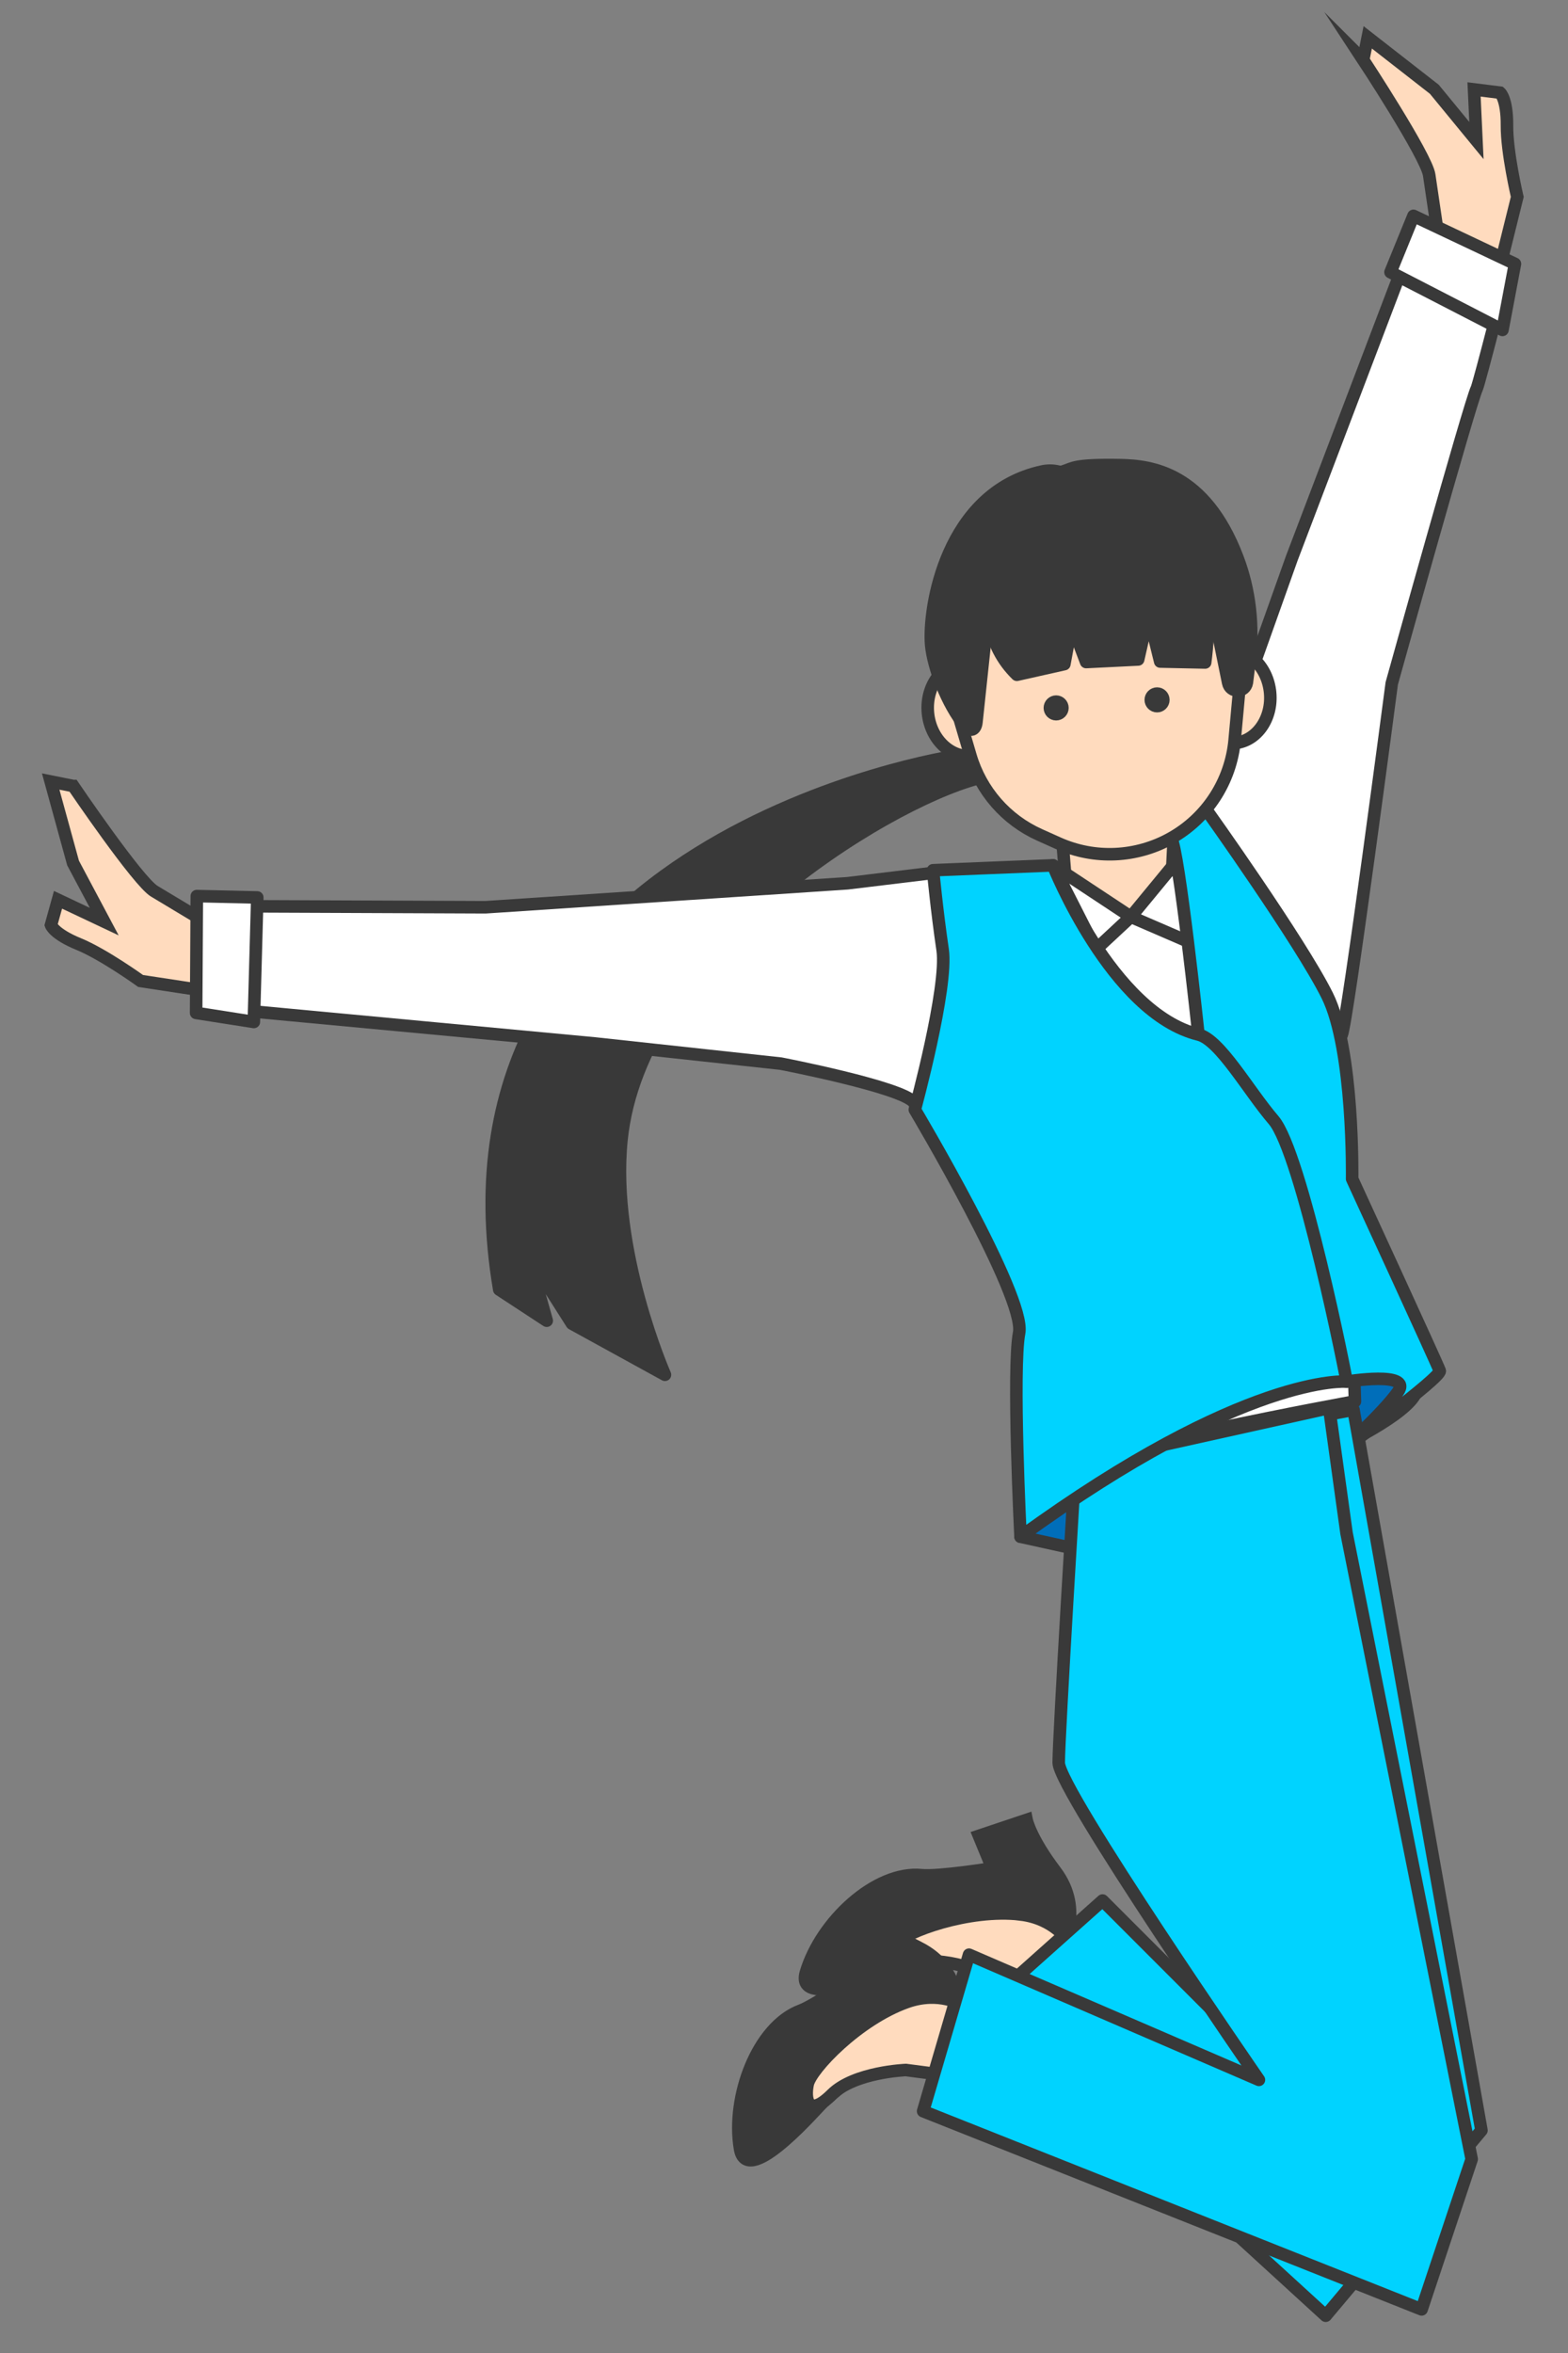
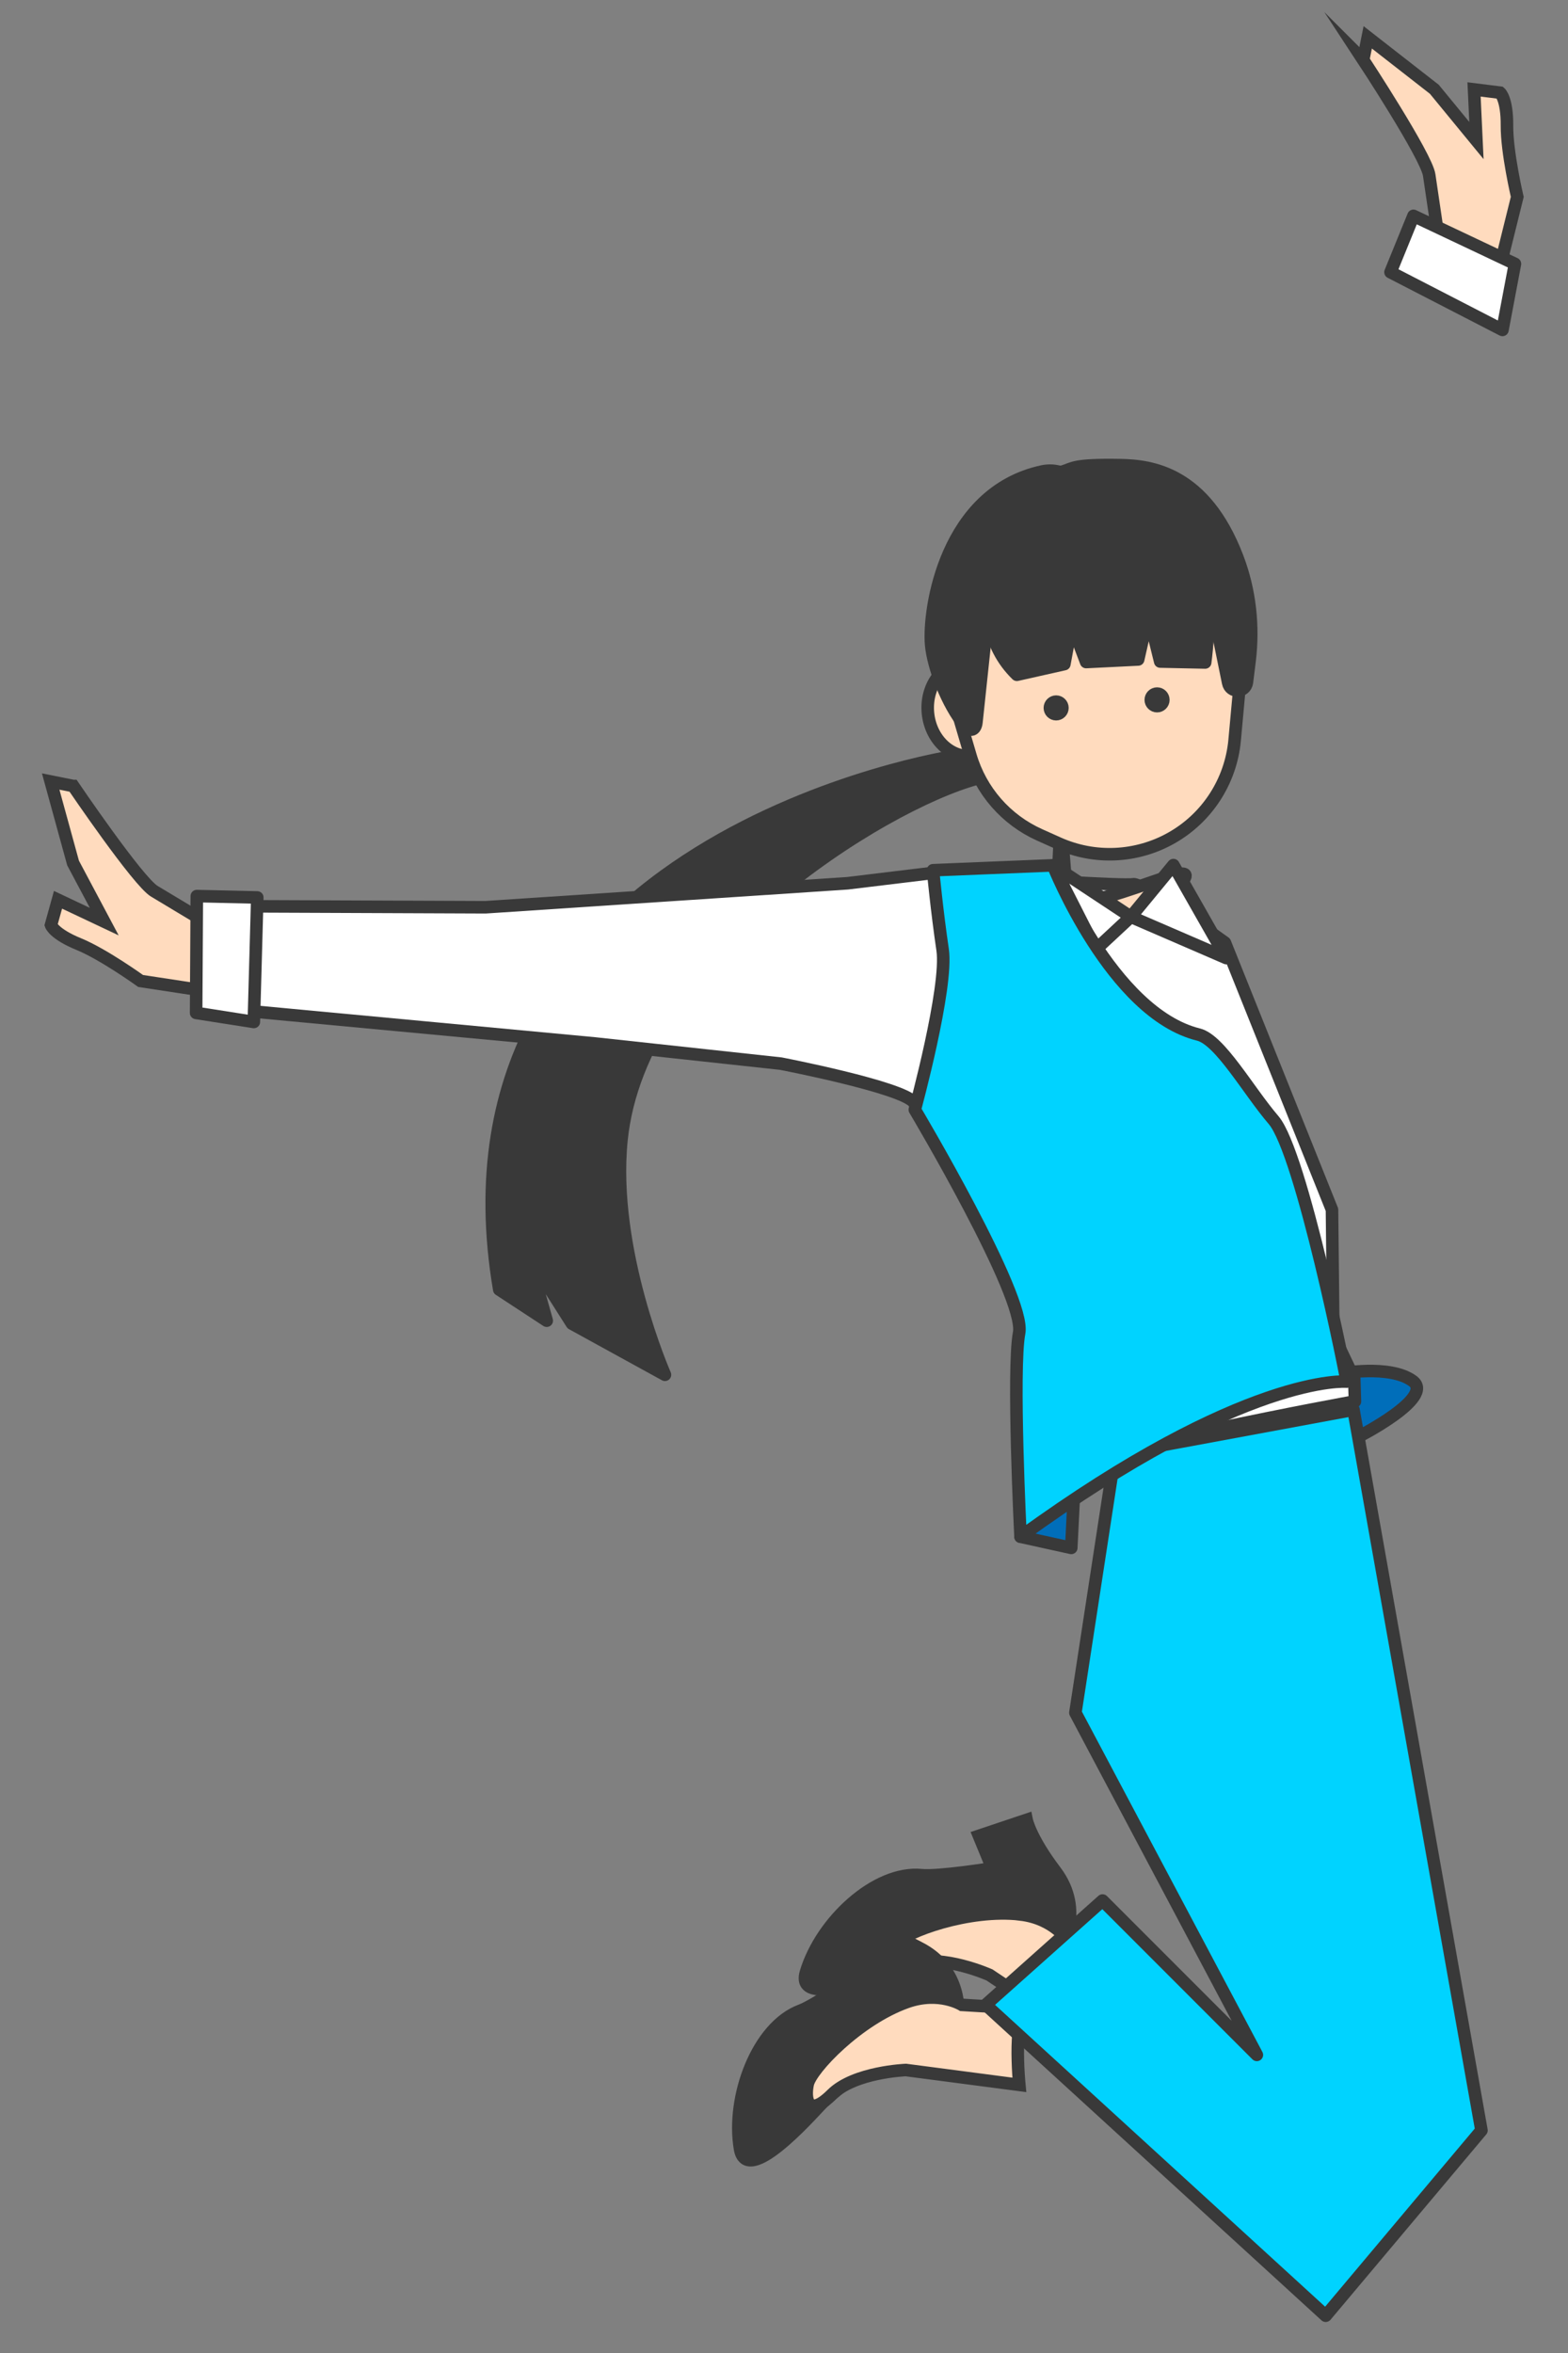
<svg xmlns="http://www.w3.org/2000/svg" id="_枠" data-name="枠" viewBox="0 0 250 375">
  <rect x="0" y="0" width="250" height="375" fill="#808080" stroke="none" />
  <defs>
    <style>
      .cls-1 {
        fill: #006eba;
      }

      .cls-1, .cls-2, .cls-3, .cls-4, .cls-5, .cls-6 {
        stroke: #393939;
        stroke-width: 2px;
      }

      .cls-1, .cls-2, .cls-4, .cls-6 {
        stroke-linejoin: round;
      }

      .cls-2 {
        stroke-linecap: round;
      }

      .cls-2, .cls-3 {
        fill: #393939;
      }

      .cls-3, .cls-5 {
        stroke-miterlimit: 10;
      }

      .cls-4 {
        fill: #fff;
      }

      .cls-5 {
        fill: #ffdbbe;
      }

      .cls-6 {
        fill: #00d3ff;
      }
    </style>
  </defs>
  <path class="cls-5" d="M217.34,9.53s10.08,15.34,10.53,18.37c.45,3.02,1.47,9.96,1.47,9.96l9.53,5.79,3.04-12.27s-1.67-7.09-1.64-11.37c.03-4.27-1.1-5.24-1.1-5.24l-4.15-.52.38,8.15-6.71-8.17-10.62-8.28-.72,3.59Z" />
  <path class="cls-5" d="M11.68,125.27s10.3,15.19,12.92,16.77c2.62,1.58,8.63,5.18,8.63,5.18l1.68,11.02-12.49-1.9s-5.91-4.26-9.87-5.88-4.42-3.03-4.42-3.03l1.12-4.03,7.37,3.48-4.97-9.34-3.57-12.99,3.59.72Z" />
  <path class="cls-2" d="M152.22,120.49s-84.83,12.82-72.62,85.03l7.57,4.96-2.96-10.51,6.98,10.98,14.83,8.15s-8.71-19.76-6.94-37.39c2.98-29.67,41.54-53.53,56.66-57.61l5.04-1.36-7.32-4.52-1.22,2.28Z" />
  <path class="cls-3" d="M169.04,310.7s4.01-6.18-.78-12.5c-4.02-5.31-4.58-8.17-4.58-8.17l-7.6,2.55,2.13,5.17s-8.57,1.37-11.29,1.1c-7.3-.72-16.01,7.43-18.42,15.47-1.78,5.97,12.08.32,14.65-.61,4.63-1.69,23.05-4.74,25.89-3Z" />
  <path class="cls-5" d="M162.69,305.11c5.45.64,7.69,4.3,7.69,4.3l9.46,5.4c-2.58-1.45-6.91,10.08-6.91,10.08l-15.16-10.14s-7.47-3.34-12.29-1.74c-5.25,1.75-4.16-1.38-2.74-3.18,1.54-1.94,11.72-5.69,19.96-4.73Z" />
  <path class="cls-3" d="M152.75,321.27s.86-7.31-6.24-10.87c-5.96-2.98-7.73-5.3-7.73-5.3l-5.69,5.65,4.2,3.69s-7.08,5.03-9.64,5.99c-6.86,2.58-11.07,13.75-9.66,22.03,1.05,6.14,10.97-5.06,12.86-7.04,3.41-3.56,18.57-14.46,21.89-14.16Z" />
  <path class="cls-5" d="M144.58,319.07c5.17-1.84,8.8.45,8.8.45l10.87.65c-2.95-.15-1.73,12.1-1.73,12.1l-18.09-2.37s-8.18.31-11.79,3.89c-3.93,3.89-4.34.6-3.86-1.64.52-2.42,7.99-10.3,15.8-13.08Z" />
  <path class="cls-1" d="M213.59,218.92l2.83,10.14s12.47-6.32,8.81-8.98-11.64-1.16-11.64-1.16Z" />
  <polygon class="cls-1" points="162.71 244.91 170.8 246.69 171.46 233.38 162.71 244.91" />
-   <path class="cls-4" d="M213.92,164.94c.89-2,7.98-56.03,7.98-56.03,0,0,12.44-44.68,13.55-46.98.4-.82,5.1-19.32,5.1-19.32l-14.08-7.54-20.51,53.9-15.54,43.66,23.5,32.31Z" />
  <path class="cls-4" d="M151.57,156.73c1.33-12.59-.44-17.9-.44-17.9l-16.02,1.94-57.7,3.82-42.07-.17-.86,16.23,60.36,5.65,29.65,3.21s19.26,3.72,21.2,6.16c1.94,2.44,3.49,4.82,3.49,4.82,0,0,1.77-18.01,2.38-23.78Z" />
  <path class="cls-4" d="M212.37,192.81l.22,19.95,3.33,6.98.11,3.6s-44.34,8.04-47,11.69c-2.66,3.66-9.31-95.11-9.31-95.11,0,0,19.62,1.33,20.95,1s14.63,9.31,14.63,9.31l17.07,42.57Z" />
-   <path class="cls-5" d="M169.12,130.7l.89,10.91s7.15,9.55,16.7.72l.61-12.5s-13.38,4.47-18.2.88Z" />
+   <path class="cls-5" d="M169.12,130.7l.89,10.91s7.15,9.55,16.7.72s-13.38,4.47-18.2.88Z" />
  <polygon class="cls-4" points="167.89 137.91 174.7 151.32 180.3 146.11 167.89 137.91" />
  <polygon class="cls-4" points="187.09 137.87 180.3 146.11 195.52 152.69 187.09 137.87" />
-   <path class="cls-6" d="M186.71,133.57c1.23,1.8,4.37,31.31,4.37,31.31l9.87,15.02,13.75,40.29s10.53-1.72,8.2,1.61c-2.33,3.33-9.31,9.64-9.31,9.64,0,0,16.29-11.97,15.96-12.97s-13.97-30.59-13.97-30.59c0,0,.33-20.62-3.99-29.26-4.32-8.65-19.21-29.5-19.21-29.5l-5.67,4.45Z" />
-   <ellipse class="cls-5" cx="196.2" cy="110.97" rx="6.33" ry="7.48" transform="translate(-9.73 19.32) rotate(-5.5)" />
  <ellipse class="cls-5" cx="154.25" cy="113.03" rx="6.33" ry="7.48" transform="translate(-10.12 15.31) rotate(-5.5)" />
  <path class="cls-5" d="M198.57,96.54c-1.23-12.49-13.23-21.53-26.8-20.19-13.58,1.33-23.59,12.54-22.36,25.02.17,1.75.56,3.44,1.13,5.03.16.45.32.9.46,1.37l3.73,12.67c1.65,5.62,5.69,10.23,11.03,12.62l2.99,1.34c5.78,2.59,12.45,2.28,17.97-.82h0c5.74-3.22,9.53-9.07,10.13-15.63l1.3-14.17c.05-.6.15-1.19.25-1.78.29-1.77.36-3.6.18-5.46Z" />
  <polygon class="cls-6" points="215.8 224.68 236.2 339.52 211.37 369.06 157.16 319.51 175.79 302.89 200.39 327.49 171.46 272.96 177.78 231.72 215.8 224.68" />
-   <path class="cls-6" d="M171.46,233.38l40.46-8.98,2.77,19.95,19.95,99.76-7.98,23.94-79.48-31.59,7.32-24.94,46.22,19.95s-31.92-46.22-31.92-50.55,2.66-47.55,2.66-47.55Z" />
  <path class="cls-6" d="M167.89,137.91s9.31,23.55,23.2,26.97c3.44.85,7.9,8.88,11.97,13.63,4.46,5.2,11.74,41.65,11.64,41.68,0,0-16.07-1.39-51.99,24.72,0,0-1.33-26.71-.22-32.48s-16.63-35.58-16.63-35.58c0,0,5.32-19.51,4.43-25.49s-1.53-12.67-1.53-12.67l19.12-.78Z" />
  <circle class="cls-2" cx="184.48" cy="111.54" r="1" />
  <circle class="cls-2" cx="168.39" cy="112.82" r="1" />
  <path class="cls-2" d="M160.53,81.82s-8.02,16.37,1.6,25.72l7.57-1.7,1.18-6.38,2.29,6.05,8.3-.41,1.64-7.24,1.87,7.57,7.17.15s3.08-21.96-4.96-26.39c-8.04-4.43-19.28-6.21-26.67,2.64Z" />
  <path class="cls-2" d="M157.15,101.27l-1.47,13.84c-.14,1.28-.98,1.57-1.8.58-2.88-3.44-5.12-9.46-5.42-12.96-.49-5.58,2.25-24.24,17.71-27.59.84-.18,1.71-.18,2.55.02h0c.27.06.54.05.81-.03,1.61-.51,1.67-1.13,9.09-1,4.9.09,13.47,1.12,18.67,14.72,2.01,5.26,2.62,10.96,1.93,16.55l-.42,3.38c-.28,1.66-2.65,1.7-2.98.05l-2.19-10.76c-.09-.44-.37-.82-.76-1.03l-14.37-7.81c-.46-.25-1.02-.25-1.48.01l-19.1,10.86c-.43.24-.71.67-.76,1.16Z" />
  <polygon class="cls-4" points="225.36 34.4 221.7 43.38 239.55 52.58 241.54 42.05 225.36 34.4" />
  <path class="cls-4" d="M31.38,142.81c.33,0,9.64.22,9.64.22l-.55,19.84-9.2-1.44.11-18.62Z" />
</svg>